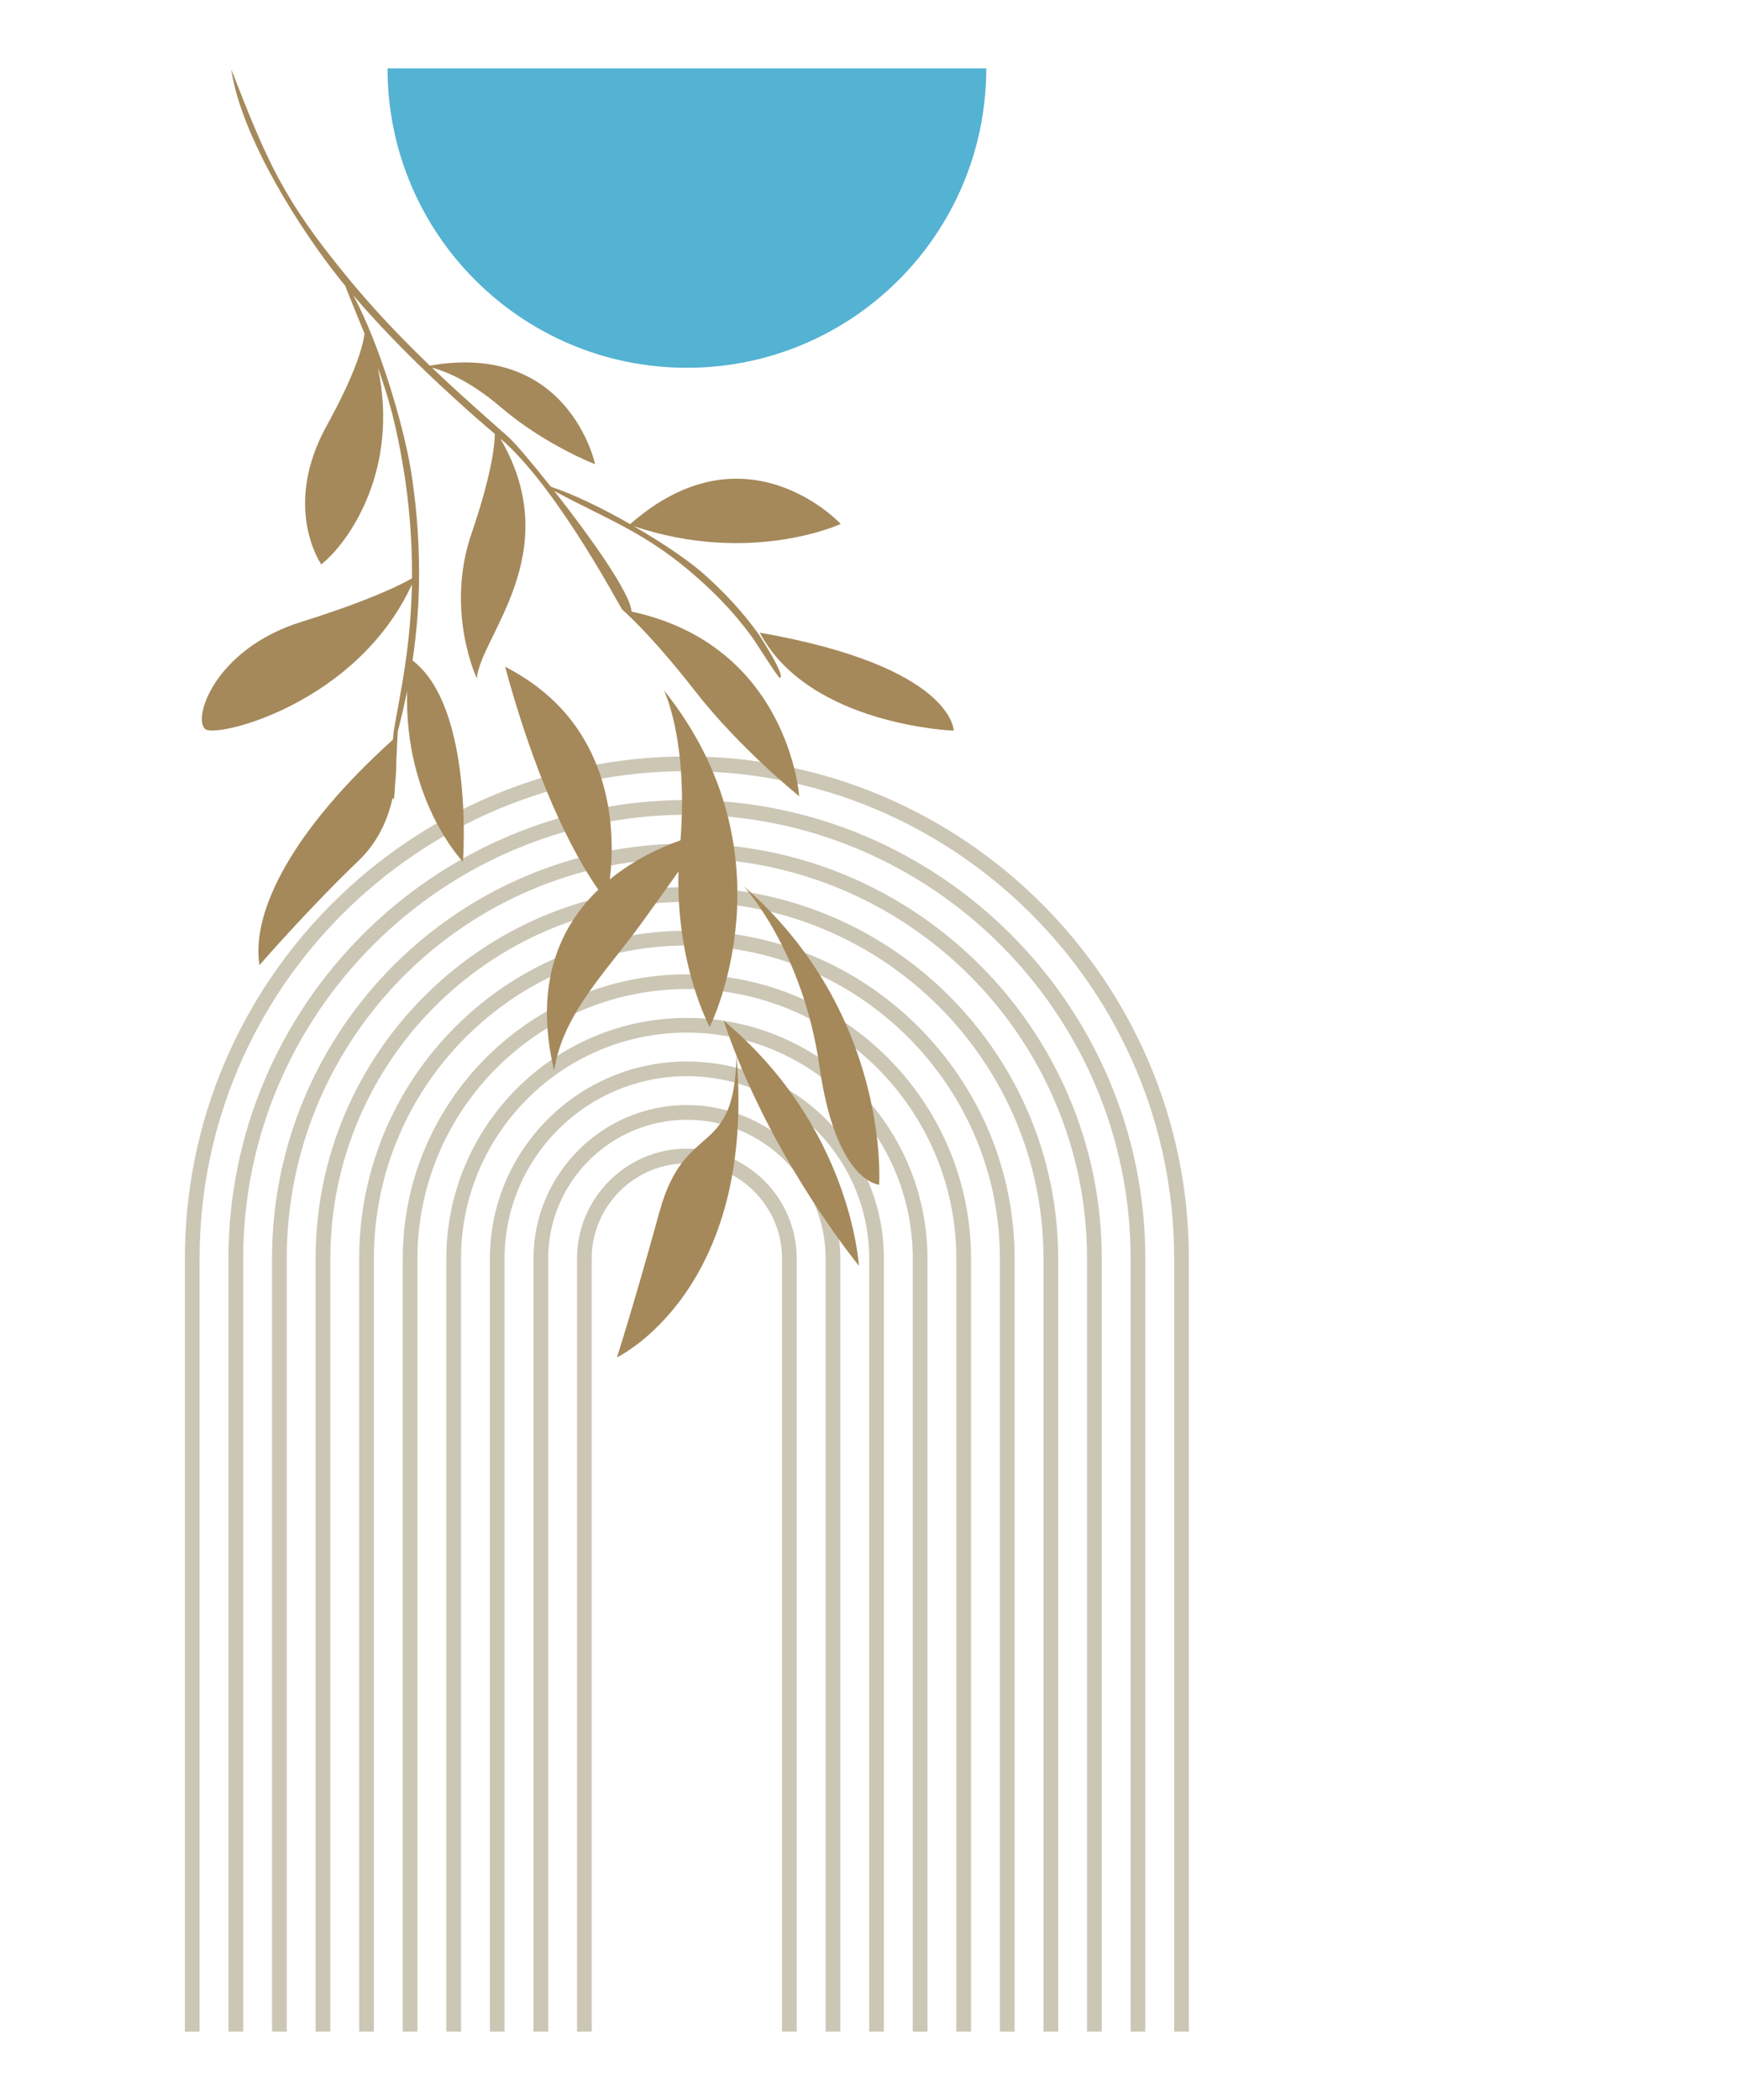
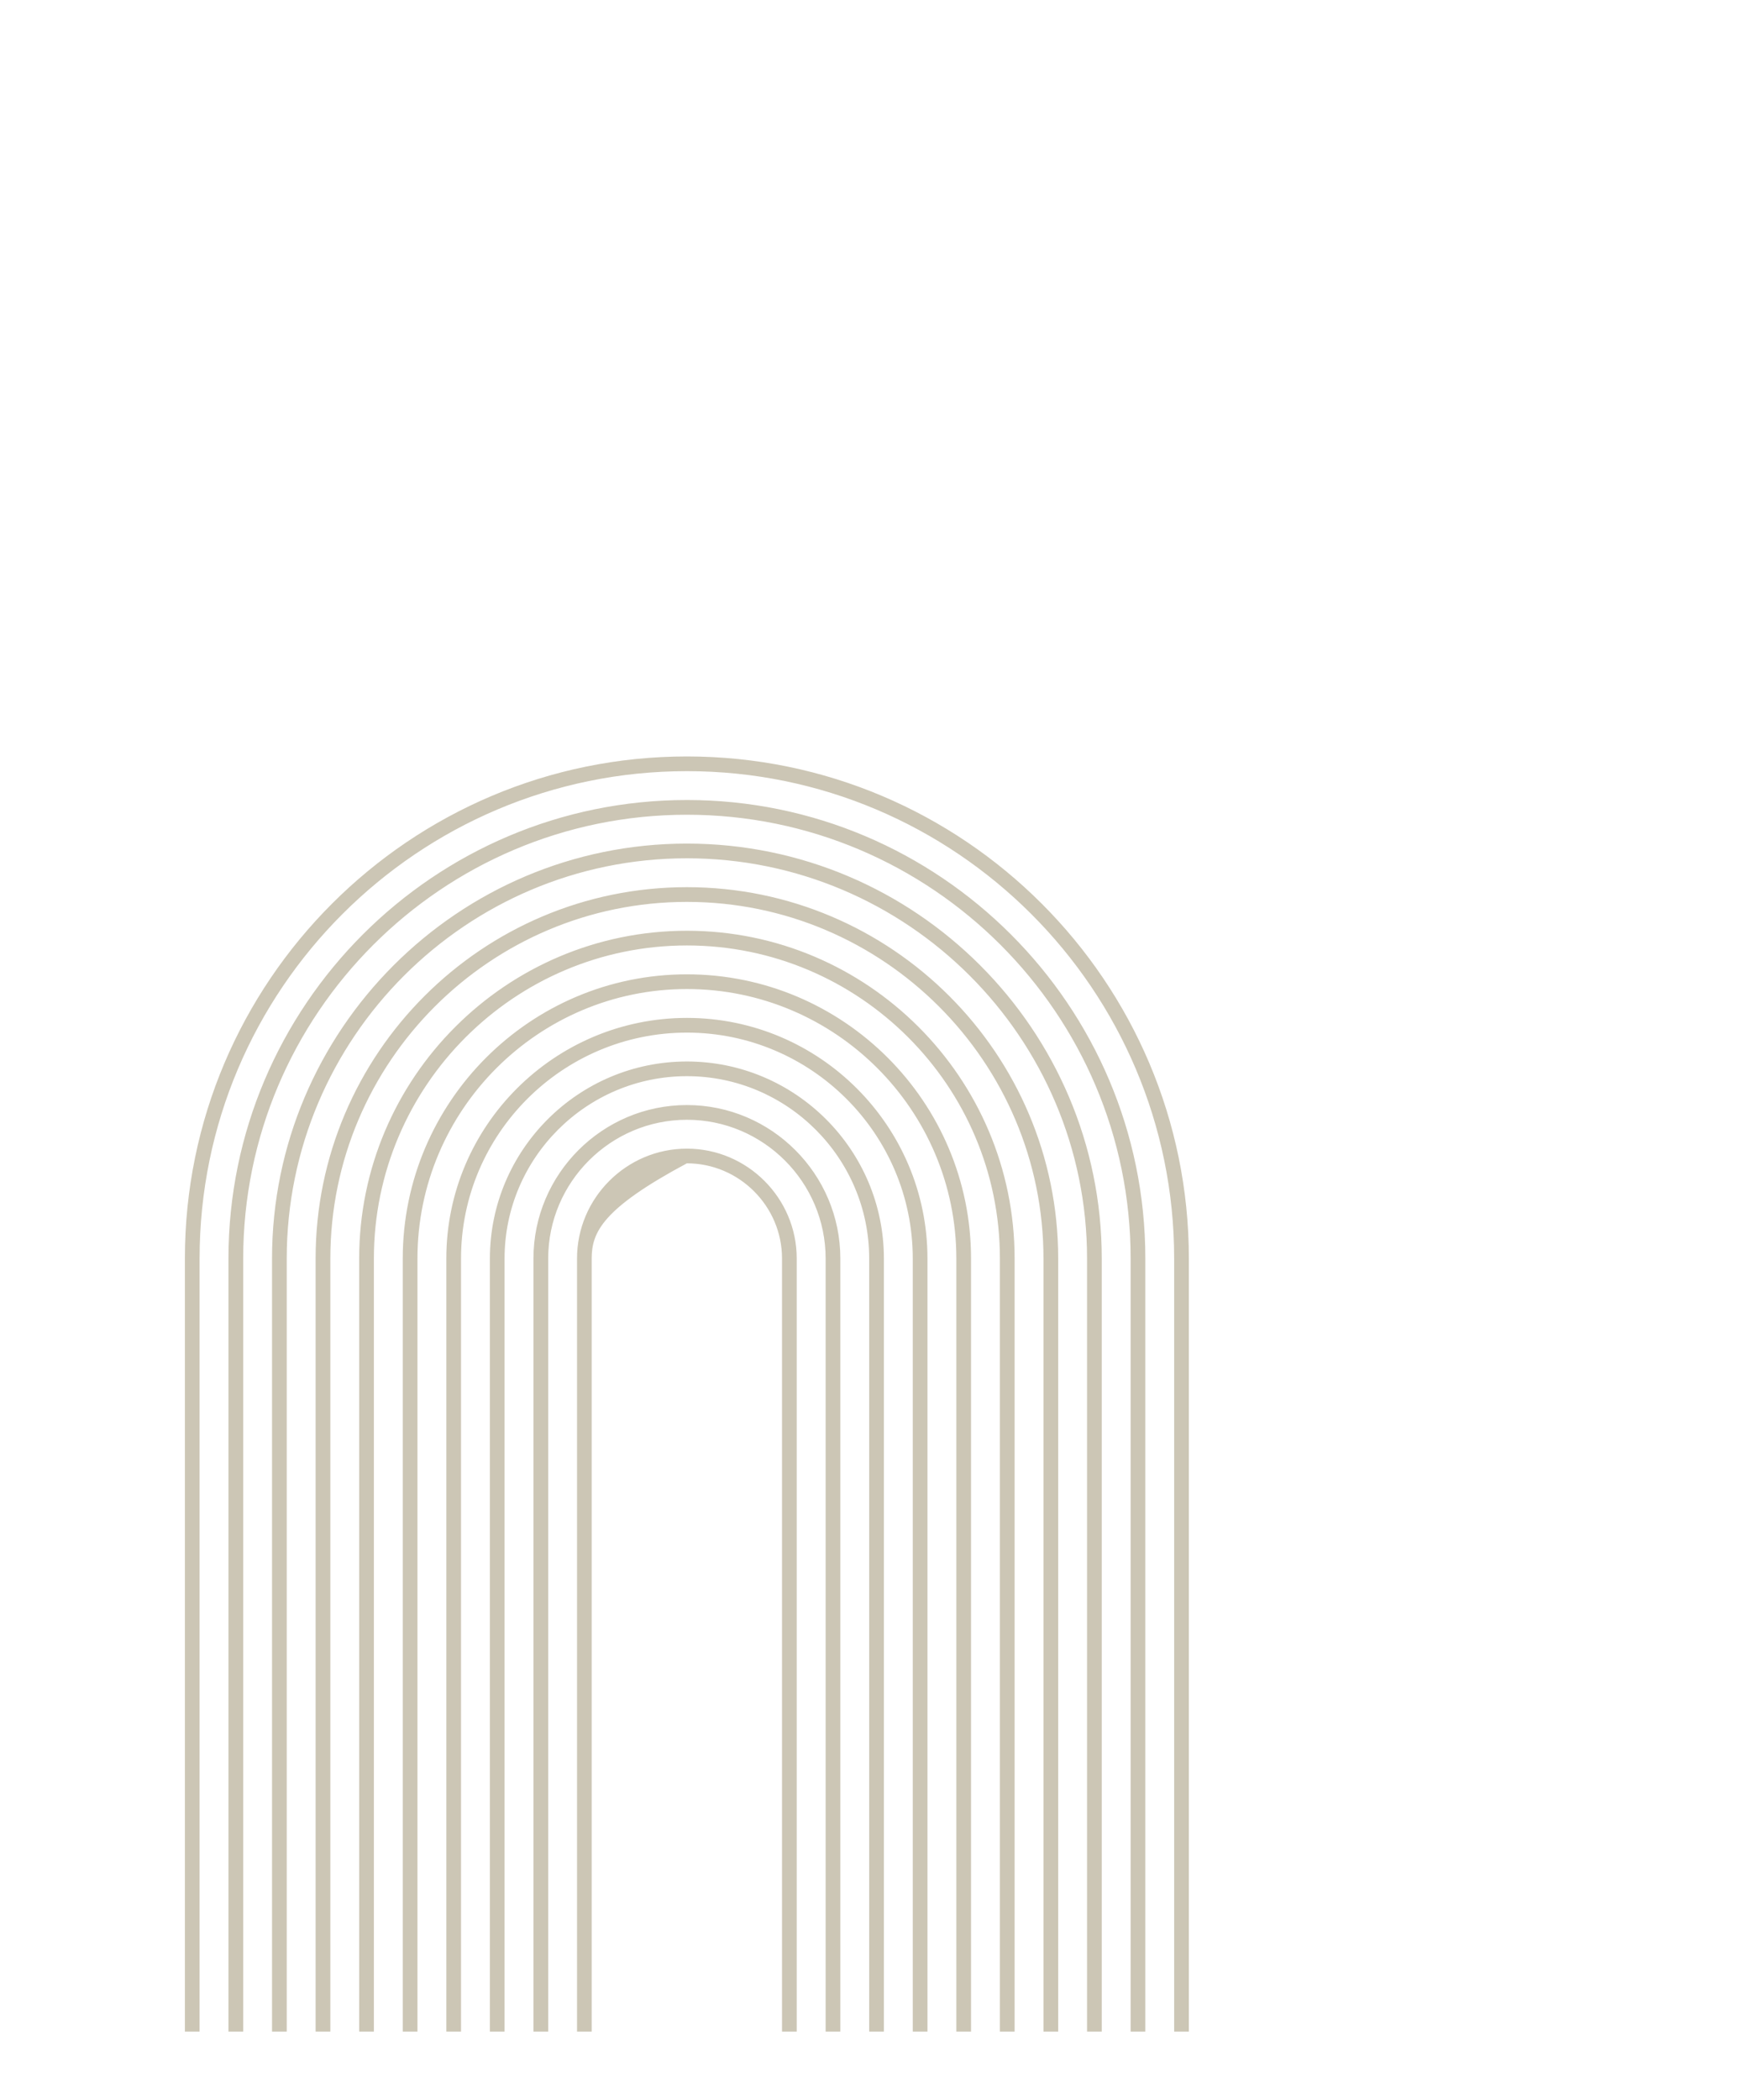
<svg xmlns="http://www.w3.org/2000/svg" width="938" height="1134" viewBox="0 0 938 1134" fill="none">
-   <path d="M99.84 1096.94V679.51C99.84 604.75 130.23 536.98 179.31 487.9C228.39 438.82 296.16 408.43 370.92 408.43C445.68 408.43 513.45 438.82 562.53 487.9C611.61 536.98 642 604.75 642 679.51V1096.94H634.06V679.51C634.06 606.95 604.56 541.16 556.91 493.52C509.27 445.88 443.48 416.37 370.92 416.37C298.36 416.37 232.57 445.87 184.93 493.52C137.29 541.16 107.78 606.95 107.78 679.51V1096.94H99.84ZM311.6 1096.94V679.51C311.6 663.19 318.27 648.36 329.02 637.61C339.77 626.86 354.6 620.19 370.92 620.19C387.24 620.19 402.07 626.86 412.82 637.61C423.57 648.36 430.24 663.19 430.24 679.51V1096.94H422.3V679.51C422.3 665.38 416.52 652.54 407.2 643.22C397.88 633.9 385.04 628.12 370.91 628.12C356.78 628.12 343.94 633.9 334.62 643.22C325.3 652.54 319.52 665.38 319.52 679.51V1096.94H311.58H311.6ZM288.07 1096.94V679.51C288.07 656.7 297.38 635.98 312.39 620.97C327.4 605.96 348.11 596.65 370.93 596.65C393.75 596.65 414.46 605.96 429.47 620.97C444.48 635.98 453.79 656.69 453.79 679.51V1096.94H445.85V679.51C445.85 658.89 437.43 640.16 423.86 626.59C410.29 613.02 391.56 604.6 370.94 604.6C350.32 604.6 331.59 613.02 318.02 626.59C304.45 640.16 296.03 658.89 296.03 679.51V1096.94H288.09H288.07ZM264.55 1096.94V679.51C264.55 650.2 276.49 623.61 295.76 604.34C315.03 585.07 341.63 573.13 370.93 573.13C400.23 573.13 426.83 585.07 446.1 604.34C465.37 623.61 477.31 650.21 477.31 679.51V1096.94H469.37V679.51C469.37 652.4 458.32 627.79 440.48 609.95C422.65 592.12 398.04 581.06 370.92 581.06C343.8 581.06 319.2 592.11 301.36 609.95C283.53 627.78 272.47 652.39 272.47 679.51V1096.94H264.53H264.55ZM241.02 1096.94V679.51C241.02 643.71 255.6 611.23 279.13 587.71C302.66 564.18 335.14 549.6 370.93 549.6C406.72 549.6 439.21 564.18 462.73 587.71C486.26 611.24 500.84 643.72 500.84 679.51V1096.94H492.9V679.51C492.9 645.9 479.21 615.41 457.12 593.32C435.03 571.23 404.54 557.54 370.93 557.54C337.32 557.54 306.83 571.23 284.74 593.32C262.65 615.41 248.96 645.9 248.96 679.51V1096.94H241.02ZM217.49 1096.94V679.51C217.49 637.22 234.71 598.86 262.49 571.07C290.28 543.28 328.64 526.07 370.93 526.07C413.22 526.07 451.58 543.29 479.37 571.07C507.16 598.86 524.37 637.22 524.37 679.51V1096.94H516.43V679.51C516.43 639.41 500.1 603.04 473.75 576.69C447.4 550.34 411.02 534.01 370.93 534.01C330.84 534.01 294.46 550.34 268.11 576.69C241.76 603.04 225.43 639.42 225.43 679.51V1096.94H217.49ZM193.96 1096.94V679.51C193.96 630.73 213.81 586.48 245.86 554.44C277.91 522.39 322.15 502.54 370.93 502.54C419.71 502.54 463.96 522.39 496 554.44C528.05 586.49 547.9 630.73 547.9 679.51V1096.94H539.96V679.51C539.96 632.92 521 590.66 490.39 560.05C459.78 529.44 417.52 510.48 370.93 510.48C324.34 510.48 282.08 529.44 251.47 560.05C220.86 590.66 201.9 632.92 201.9 679.51V1096.94H193.96ZM170.43 1096.94V679.51C170.43 624.23 192.92 574.11 229.22 537.8C265.52 501.5 315.65 479.01 370.93 479.01C426.21 479.01 476.33 501.5 512.64 537.8C548.94 574.1 571.43 624.23 571.43 679.51V1096.94H563.49V679.51C563.49 626.43 541.89 578.29 507.03 543.42C472.16 508.55 424.02 486.96 370.94 486.96C317.86 486.96 269.72 508.56 234.85 543.42C199.98 578.29 178.39 626.43 178.39 679.51V1096.94H170.45H170.43ZM146.9 1096.94V679.51C146.9 617.74 172.02 561.73 212.59 521.17C253.15 480.61 309.16 455.48 370.93 455.48C432.7 455.48 488.71 480.6 529.27 521.17C569.83 561.73 594.96 617.74 594.96 679.51V1096.94H587.02V679.51C587.02 619.93 562.79 565.91 523.66 526.78C484.53 487.65 430.51 463.42 370.93 463.42C311.35 463.42 257.33 487.65 218.2 526.78C179.07 565.91 154.84 619.93 154.84 679.51V1096.94H146.9ZM123.37 1096.94V679.51C123.37 611.25 151.13 549.36 195.95 504.53C240.77 459.71 302.66 431.95 370.93 431.95C439.2 431.95 501.08 459.71 545.91 504.53C590.73 549.35 618.49 611.24 618.49 679.51V1096.94H610.55V679.51C610.55 613.44 583.68 553.54 540.3 510.15C496.91 466.76 437.01 439.9 370.94 439.9C304.87 439.9 244.97 466.77 201.58 510.15C158.19 553.54 131.33 613.44 131.33 679.51V1096.94H123.39H123.37Z" fill="#CCC6B5" />
-   <path fill-rule="evenodd" clip-rule="evenodd" d="M532.59 36.92C532.59 126.2 460.21 198.58 370.93 198.58C281.65 198.58 209.27 126.2 209.27 36.92H532.59Z" fill="#54B2D2" />
-   <path d="M256.69 220.09C256.49 219.91 256.29 219.74 256.09 219.56C253.32 217.09 250.57 214.61 247.83 212.11C242.93 207.64 238.08 203.12 233.29 198.54C239.39 200.09 253.04 204.98 270.46 219.88C294.34 240.31 321.39 250.67 321.39 250.67C321.39 250.67 307.29 184.16 232.13 197.43C218.82 184.64 206 171.34 193.99 157.31C192.82 155.95 191.67 154.58 190.51 153.2C189.68 152.2 188.85 151.2 188.02 150.2C187.86 150.01 187.71 149.81 187.55 149.62C152.63 107.23 144.36 87.22 124.88 37.47C130.06 73.32 161.74 123.79 184.58 152.04C184.74 152.23 184.9 152.43 185.06 152.62C185.49 153.15 185.93 153.67 186.36 154.2C190.18 163.94 193.66 172.29 196.84 180.1C195.99 186.94 192.01 201.57 176.37 229.95C152.04 274.09 173.49 304.75 173.49 304.75C188.64 292.63 215.77 253.45 204.08 198.65C209.66 213.97 214.16 229.9 217.99 253.72C218.02 253.91 218.06 254.1 218.09 254.29C218.45 256.48 218.79 258.68 219.1 260.88C219.1 260.88 219.1 260.88 219.09 260.88C221.37 277.45 222.44 292.55 222.49 309.27C222.49 310.27 222.49 311.26 222.47 312.26C217.25 315.29 200.56 323.92 162.55 335.83C114.79 350.79 103.28 389.92 111.34 393.95C119.21 397.89 193.06 379.27 222.44 315.55C222.37 319.11 222.24 322.67 222.06 326.22C222.04 326.54 222.02 326.86 222 327.17C220.69 352 217.04 370.27 212.67 394.3C212.59 394.82 212.39 396.72 212.16 399.39C158.29 447.93 135.53 491.93 140.11 521.12C140.11 521.12 166.58 490.62 193.62 464.73C204.22 454.58 209.49 442.24 211.98 430.97C212.16 431.26 212.37 431.39 212.61 431.35C212.85 431.31 213.15 427.34 213.45 422.02C213.89 418.01 214.03 414.31 214.01 411.07C214.39 403.08 214.72 395.58 214.86 394.75C216.74 387.43 218.4 380.31 219.83 373.24C218.36 432.63 250.01 465.3 250.01 465.3C250.01 465.3 256.15 382.13 222.77 356.6C224.2 347.11 225.22 337.49 225.81 327.37C225.83 327.05 225.84 326.73 225.86 326.41C226.09 321.87 226.24 317.33 226.29 312.79C226.3 311.62 226.31 310.45 226.31 309.29C226.26 292.39 225.17 277.11 222.87 260.35C222.55 258.13 222.21 255.9 221.85 253.69C221.82 253.5 221.79 253.3 221.76 253.11C217.34 227.61 204.92 185.81 190.8 159.49L191.07 159.8C207.85 179.4 226.19 197.57 245.25 214.94C248 217.45 250.76 219.94 253.54 222.41C253.74 222.59 253.94 222.77 254.14 222.95C258.46 226.79 262.85 230.57 267.25 234.33C267.16 239.94 265.68 255.78 254.63 288.06C240.24 330.07 257.51 366.32 257.51 366.32C259.19 343.9 306.15 298.57 270.25 236.88L272.77 239.03C303.01 266.84 335.36 328.82 336.06 329.21C336.25 329.17 336.51 329.23 336.81 329.36C336.56 329.31 336.31 329.26 336.06 329.21C336.06 329.21 351.02 341.87 375.19 372.94C399.36 404.01 431.58 429.91 431.58 429.91C431.58 429.91 426.03 348.47 341.01 330.2C340.63 320.45 318.19 289.09 299.31 265.09C327.66 280.47 348.82 287.31 376.54 311.9C376.65 311.99 376.76 312.09 376.87 312.18C378.1 313.26 379.32 314.36 380.52 315.47C388.9 323.18 396.72 331.59 403.63 340.65C404.5 341.8 405.36 342.95 406.21 344.12C406.27 344.21 406.32 344.29 406.38 344.37C408.36 347.06 420.37 366.37 421.22 366.04C424.21 364.9 411.03 344.34 409.48 342.13C409.42 342.05 409.36 341.96 409.29 341.88C408.43 340.69 407.55 339.5 406.66 338.33C399.61 329.09 391.65 320.52 383.1 312.65C381.87 311.52 380.63 310.41 379.38 309.31C379.27 309.21 379.16 309.11 379.05 309.02C370.72 301.86 356.97 292.62 342.28 284.12C405.72 305.35 454.01 282.89 454.01 282.89C454.01 282.89 403.01 227.88 340.31 282.99C325.21 274.36 309.34 266.64 297.51 262.83C287.31 249.96 278.42 239.56 275.04 236.41C268.89 230.99 262.79 225.56 256.68 220.1L256.69 220.09ZM397.71 569.99C408.56 697.19 333.18 732.87 333.18 732.87C333.18 732.87 342.39 704.1 356.2 654.04C370.01 603.98 396.66 626.52 397.71 570V569.99ZM390.72 551.03C459.77 608.57 463.8 683.38 463.8 683.38C463.8 683.38 415.46 624.69 390.72 551.03ZM401.66 478.53C481.07 547.58 474.74 639.65 474.74 639.65C474.74 639.65 451.44 638.56 442.52 575.78C433.59 513 401.66 478.53 401.66 478.53ZM358.5 372.65C429.85 461.84 383.24 554.48 383.24 554.48C383.24 554.48 365.05 521.05 366.39 470.54C360.49 478.89 353.31 488.97 345.84 499.24C327.43 524.56 303.83 547.58 299.23 578.07C287.94 530.35 302.97 499.68 323.09 480.34C314 467.49 292.2 431.54 272.76 359.99C332.45 390.51 332.28 450.07 329.32 474.81C342.68 463.89 357.23 457.35 367.47 453.7C371.65 398.95 358.5 372.64 358.5 372.64V372.65ZM410.29 341.58C436.76 391.64 515.02 394.52 515.02 394.52C515.02 394.52 515.02 359.99 410.29 341.58Z" fill="#A5895B" />
+   <path d="M99.84 1096.94V679.51C99.84 604.75 130.23 536.98 179.31 487.9C228.39 438.82 296.16 408.43 370.92 408.43C445.68 408.43 513.45 438.82 562.53 487.9C611.61 536.98 642 604.75 642 679.51V1096.94H634.06V679.51C634.06 606.95 604.56 541.16 556.91 493.52C509.27 445.88 443.48 416.37 370.92 416.37C298.36 416.37 232.57 445.87 184.93 493.52C137.29 541.16 107.78 606.95 107.78 679.51V1096.94H99.84ZM311.6 1096.94V679.51C311.6 663.19 318.27 648.36 329.02 637.61C339.77 626.86 354.6 620.19 370.92 620.19C387.24 620.19 402.07 626.86 412.82 637.61C423.57 648.36 430.24 663.19 430.24 679.51V1096.94H422.3V679.51C422.3 665.38 416.52 652.54 407.2 643.22C397.88 633.9 385.04 628.12 370.91 628.12C325.3 652.54 319.52 665.38 319.52 679.51V1096.94H311.58H311.6ZM288.07 1096.94V679.51C288.07 656.7 297.38 635.98 312.39 620.97C327.4 605.96 348.11 596.65 370.93 596.65C393.75 596.65 414.46 605.96 429.47 620.97C444.48 635.98 453.79 656.69 453.79 679.51V1096.94H445.85V679.51C445.85 658.89 437.43 640.16 423.86 626.59C410.29 613.02 391.56 604.6 370.94 604.6C350.32 604.6 331.59 613.02 318.02 626.59C304.45 640.16 296.03 658.89 296.03 679.51V1096.94H288.09H288.07ZM264.55 1096.94V679.51C264.55 650.2 276.49 623.61 295.76 604.34C315.03 585.07 341.63 573.13 370.93 573.13C400.23 573.13 426.83 585.07 446.1 604.34C465.37 623.61 477.31 650.21 477.31 679.51V1096.94H469.37V679.51C469.37 652.4 458.32 627.79 440.48 609.95C422.65 592.12 398.04 581.06 370.92 581.06C343.8 581.06 319.2 592.11 301.36 609.95C283.53 627.78 272.47 652.39 272.47 679.51V1096.94H264.53H264.55ZM241.02 1096.94V679.51C241.02 643.71 255.6 611.23 279.13 587.71C302.66 564.18 335.14 549.6 370.93 549.6C406.72 549.6 439.21 564.18 462.73 587.71C486.26 611.24 500.84 643.72 500.84 679.51V1096.94H492.9V679.51C492.9 645.9 479.21 615.41 457.12 593.32C435.03 571.23 404.54 557.54 370.93 557.54C337.32 557.54 306.83 571.23 284.74 593.32C262.65 615.41 248.96 645.9 248.96 679.51V1096.94H241.02ZM217.49 1096.94V679.51C217.49 637.22 234.71 598.86 262.49 571.07C290.28 543.28 328.64 526.07 370.93 526.07C413.22 526.07 451.58 543.29 479.37 571.07C507.16 598.86 524.37 637.22 524.37 679.51V1096.94H516.43V679.51C516.43 639.41 500.1 603.04 473.75 576.69C447.4 550.34 411.02 534.01 370.93 534.01C330.84 534.01 294.46 550.34 268.11 576.69C241.76 603.04 225.43 639.42 225.43 679.51V1096.94H217.49ZM193.96 1096.94V679.51C193.96 630.73 213.81 586.48 245.86 554.44C277.91 522.39 322.15 502.54 370.93 502.54C419.71 502.54 463.96 522.39 496 554.44C528.05 586.49 547.9 630.73 547.9 679.51V1096.94H539.96V679.51C539.96 632.92 521 590.66 490.39 560.05C459.78 529.44 417.52 510.48 370.93 510.48C324.34 510.48 282.08 529.44 251.47 560.05C220.86 590.66 201.9 632.92 201.9 679.51V1096.94H193.96ZM170.43 1096.94V679.51C170.43 624.23 192.92 574.11 229.22 537.8C265.52 501.5 315.65 479.01 370.93 479.01C426.21 479.01 476.33 501.5 512.64 537.8C548.94 574.1 571.43 624.23 571.43 679.51V1096.94H563.49V679.51C563.49 626.43 541.89 578.29 507.03 543.42C472.16 508.55 424.02 486.96 370.94 486.96C317.86 486.96 269.72 508.56 234.85 543.42C199.98 578.29 178.39 626.43 178.39 679.51V1096.94H170.45H170.43ZM146.9 1096.94V679.51C146.9 617.74 172.02 561.73 212.59 521.17C253.15 480.61 309.16 455.48 370.93 455.48C432.7 455.48 488.71 480.6 529.27 521.17C569.83 561.73 594.96 617.74 594.96 679.51V1096.94H587.02V679.51C587.02 619.93 562.79 565.91 523.66 526.78C484.53 487.65 430.51 463.42 370.93 463.42C311.35 463.42 257.33 487.65 218.2 526.78C179.07 565.91 154.84 619.93 154.84 679.51V1096.94H146.9ZM123.37 1096.94V679.51C123.37 611.25 151.13 549.36 195.95 504.53C240.77 459.71 302.66 431.95 370.93 431.95C439.2 431.95 501.08 459.71 545.91 504.53C590.73 549.35 618.49 611.24 618.49 679.51V1096.94H610.55V679.51C610.55 613.44 583.68 553.54 540.3 510.15C496.91 466.76 437.01 439.9 370.94 439.9C304.87 439.9 244.97 466.77 201.58 510.15C158.19 553.54 131.33 613.44 131.33 679.51V1096.94H123.39H123.37Z" fill="#CCC6B5" />
</svg>